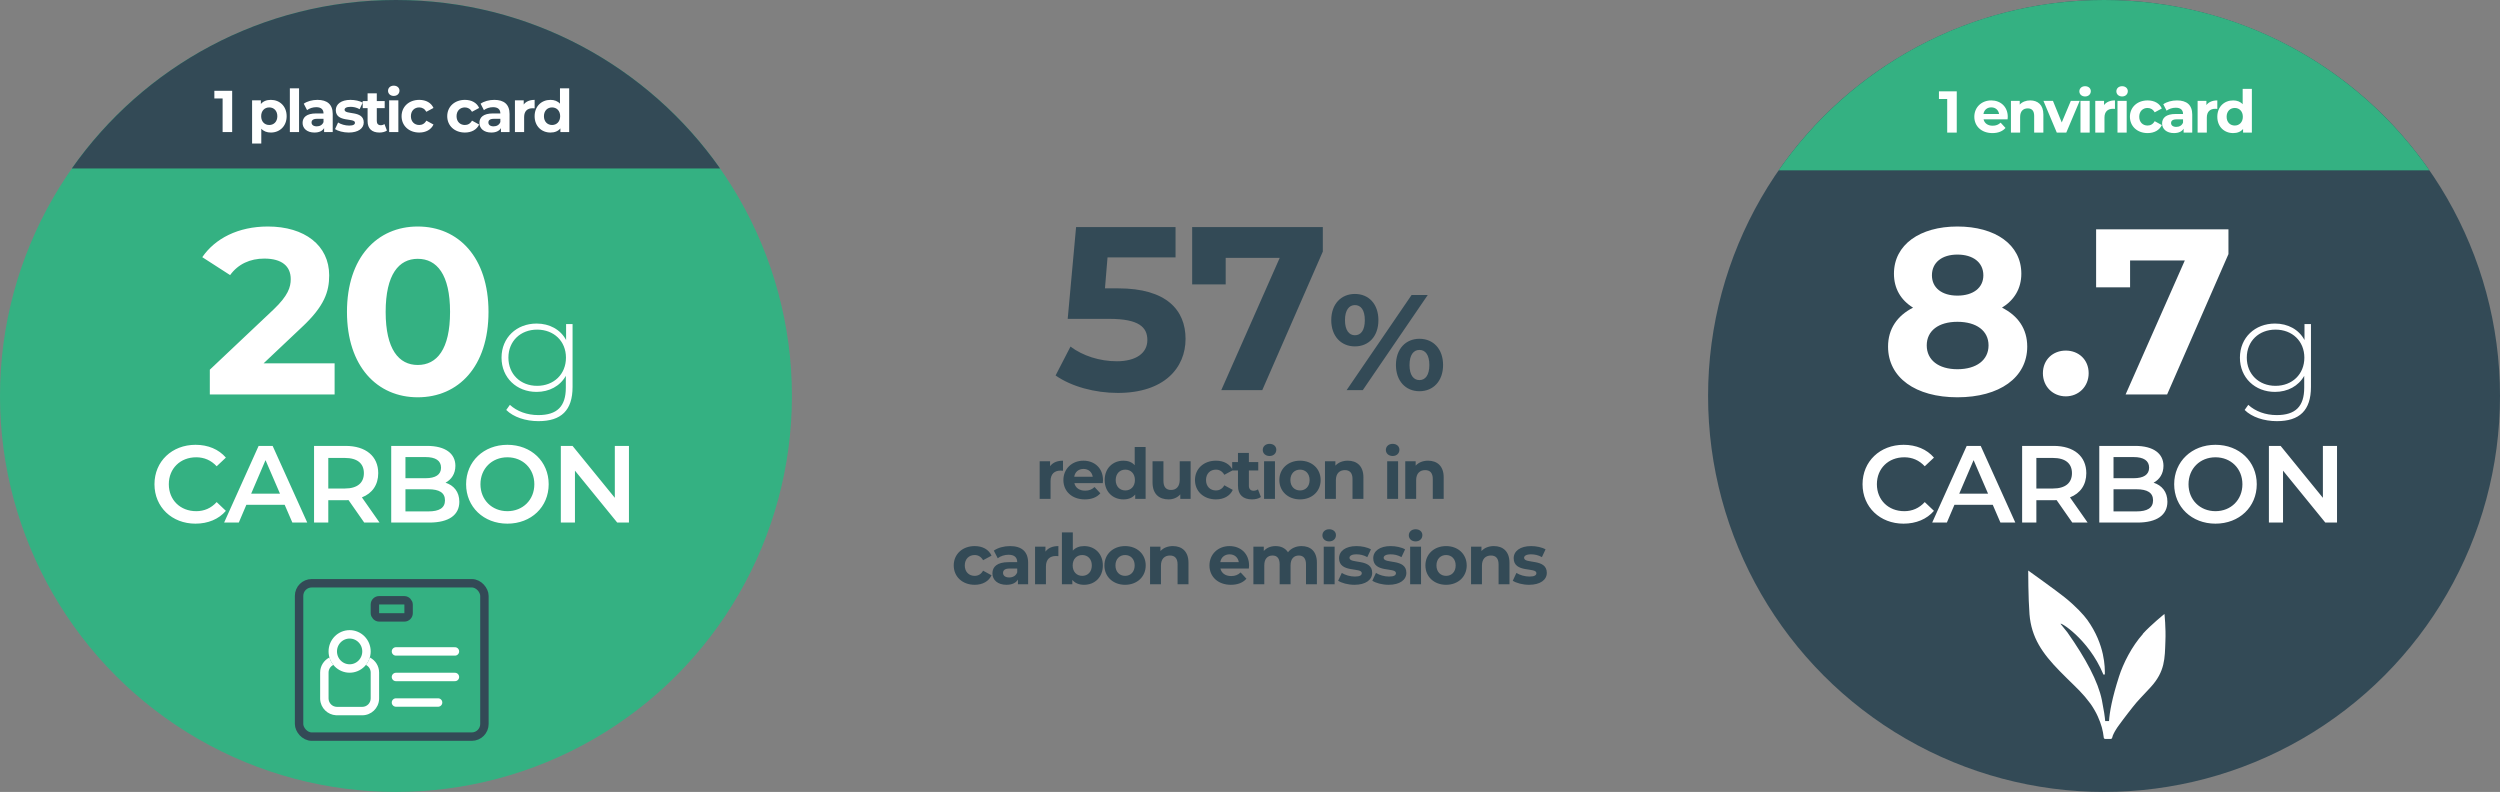
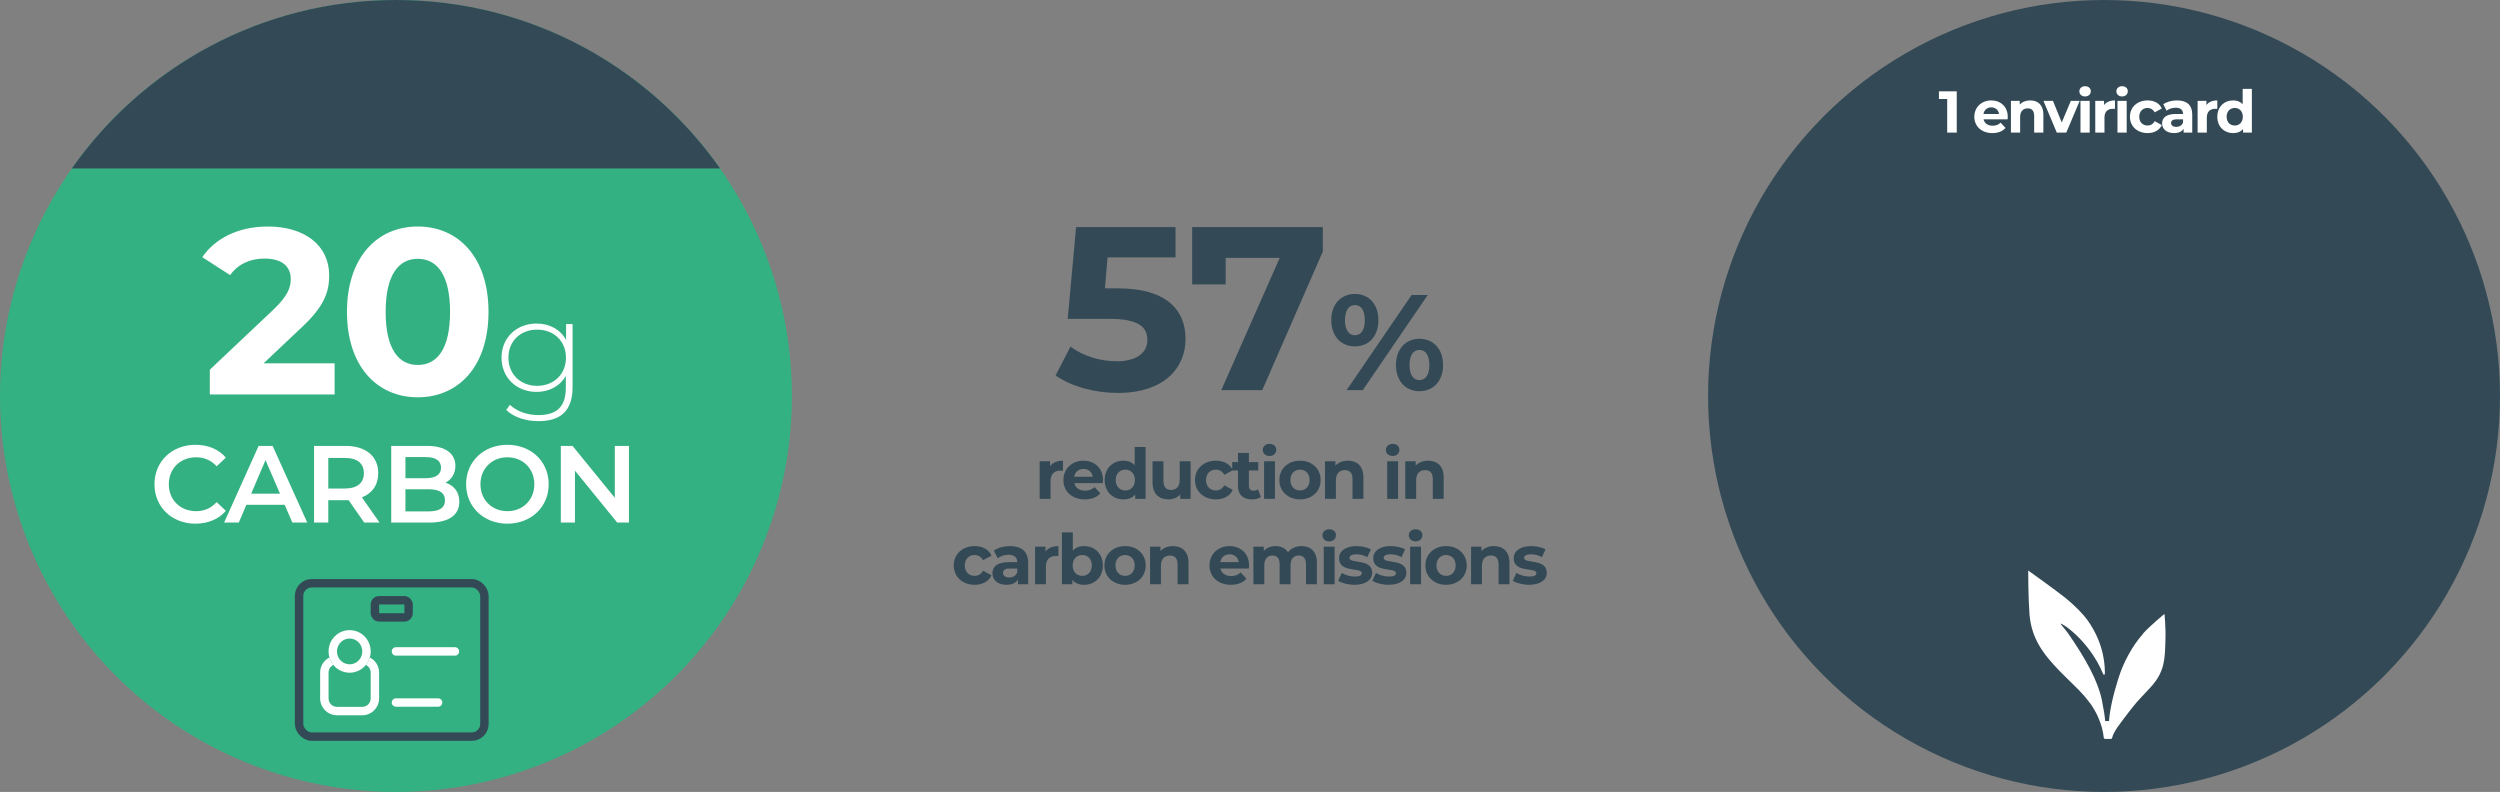
<svg xmlns="http://www.w3.org/2000/svg" width="644" height="204" viewBox="0 0 644 204" fill="none">
  <rect x="0" y="0" width="644" height="204" fill="#808080" stroke="none" />
  <circle cx="102" cy="102" r="102" fill="#34B182" />
  <path d="M102 0C136.526 0 167.043 17.155 185.498 43.404H18.502C36.957 17.155 67.475 0 102 0Z" fill="#334A56" />
-   <path d="M55.218 23.387H59.806V34.021H57.345V25.362H55.218V23.387ZM69.769 25.727C72.062 25.727 73.84 27.367 73.84 29.935C73.84 32.502 72.062 34.143 69.769 34.143C68.751 34.143 67.915 33.824 67.308 33.155V36.968H64.938V25.848H67.201V26.79C67.794 26.076 68.675 25.727 69.769 25.727ZM69.359 32.198C70.543 32.198 71.44 31.348 71.44 29.935C71.44 28.522 70.543 27.671 69.359 27.671C68.174 27.671 67.277 28.522 67.277 29.935C67.277 31.348 68.174 32.198 69.359 32.198ZM74.667 34.021V22.749H77.037V34.021H74.667ZM81.773 25.727C84.264 25.727 85.708 26.881 85.708 29.358V34.021H83.49V33.003C83.049 33.748 82.198 34.143 80.998 34.143C79.084 34.143 77.945 33.079 77.945 31.667C77.945 30.223 78.963 29.221 81.454 29.221H83.338C83.338 28.203 82.73 27.61 81.454 27.61C80.588 27.61 79.692 27.899 79.099 28.37L78.249 26.714C79.145 26.076 80.467 25.727 81.773 25.727ZM81.591 32.548C82.381 32.548 83.064 32.183 83.338 31.439V30.603H81.712C80.603 30.603 80.254 31.013 80.254 31.56C80.254 32.153 80.755 32.548 81.591 32.548ZM89.843 34.143C88.46 34.143 87.063 33.763 86.303 33.262L87.093 31.56C87.822 32.031 88.931 32.35 89.934 32.35C91.028 32.35 91.438 32.062 91.438 31.606C91.438 30.269 86.501 31.636 86.501 28.37C86.501 26.82 87.898 25.727 90.283 25.727C91.407 25.727 92.653 25.985 93.428 26.441L92.638 28.127C91.833 27.671 91.028 27.519 90.283 27.519C89.22 27.519 88.764 27.854 88.764 28.279C88.764 29.677 93.701 28.325 93.701 31.545C93.701 33.064 92.288 34.143 89.843 34.143ZM99.037 31.955L99.675 33.626C99.189 33.976 98.475 34.143 97.746 34.143C95.817 34.143 94.692 33.155 94.692 31.211V27.854H93.432V26.03H94.692V24.041H97.062V26.03H99.098V27.854H97.062V31.18C97.062 31.879 97.442 32.259 98.08 32.259C98.43 32.259 98.779 32.153 99.037 31.955ZM101.431 24.709C100.55 24.709 99.957 24.132 99.957 23.387C99.957 22.643 100.55 22.066 101.431 22.066C102.312 22.066 102.905 22.613 102.905 23.342C102.905 24.132 102.312 24.709 101.431 24.709ZM100.246 34.021V25.848H102.616V34.021H100.246ZM108.006 34.143C105.347 34.143 103.448 32.396 103.448 29.935C103.448 27.474 105.347 25.727 108.006 25.727C109.722 25.727 111.074 26.471 111.667 27.808L109.829 28.795C109.388 28.021 108.735 27.671 107.99 27.671C106.79 27.671 105.848 28.507 105.848 29.935C105.848 31.363 106.79 32.198 107.99 32.198C108.735 32.198 109.388 31.864 109.829 31.074L111.667 32.077C111.074 33.383 109.722 34.143 108.006 34.143ZM119.764 34.143C117.106 34.143 115.207 32.396 115.207 29.935C115.207 27.474 117.106 25.727 119.764 25.727C121.481 25.727 122.833 26.471 123.425 27.808L121.587 28.795C121.147 28.021 120.493 27.671 119.749 27.671C118.549 27.671 117.607 28.507 117.607 29.935C117.607 31.363 118.549 32.198 119.749 32.198C120.493 32.198 121.147 31.864 121.587 31.074L123.425 32.077C122.833 33.383 121.481 34.143 119.764 34.143ZM127.327 25.727C129.818 25.727 131.261 26.881 131.261 29.358V34.021H129.043V33.003C128.603 33.748 127.752 34.143 126.552 34.143C124.638 34.143 123.499 33.079 123.499 31.667C123.499 30.223 124.516 29.221 127.008 29.221H128.892C128.892 28.203 128.284 27.61 127.008 27.61C126.142 27.61 125.246 27.899 124.653 28.37L123.802 26.714C124.699 26.076 126.02 25.727 127.327 25.727ZM127.144 32.548C127.934 32.548 128.618 32.183 128.892 31.439V30.603H127.266C126.157 30.603 125.808 31.013 125.808 31.56C125.808 32.153 126.309 32.548 127.144 32.548ZM134.91 26.927C135.487 26.137 136.46 25.727 137.721 25.727V27.914C137.523 27.899 137.371 27.884 137.189 27.884C135.882 27.884 135.017 28.598 135.017 30.163V34.021H132.647V25.848H134.91V26.927ZM144.251 22.749H146.621V34.021H144.357V33.079C143.765 33.793 142.899 34.143 141.805 34.143C139.496 34.143 137.719 32.502 137.719 29.935C137.719 27.367 139.496 25.727 141.805 25.727C142.808 25.727 143.659 26.046 144.251 26.714V22.749ZM142.215 32.198C143.385 32.198 144.297 31.348 144.297 29.935C144.297 28.522 143.385 27.671 142.215 27.671C141.03 27.671 140.119 28.522 140.119 29.935C140.119 31.348 141.03 32.198 142.215 32.198Z" fill="white" />
  <path d="M67.905 93.592H86.196V101.613H54.05V95.233L70.457 79.737C74.225 76.152 74.893 73.964 74.893 71.898C74.893 68.556 72.584 66.612 68.088 66.612C64.442 66.612 61.342 68.009 59.276 70.865L52.106 66.247C55.387 61.447 61.342 58.348 68.999 58.348C78.478 58.348 84.798 63.209 84.798 70.926C84.798 75.058 83.644 78.826 77.689 84.355L67.905 93.592ZM107.609 102.342C97.157 102.342 89.379 94.382 89.379 80.345C89.379 66.308 97.157 58.348 107.609 58.348C118.122 58.348 125.839 66.308 125.839 80.345C125.839 94.382 118.122 102.342 107.609 102.342ZM107.609 94.017C112.531 94.017 115.934 90.007 115.934 80.345C115.934 70.683 112.531 66.672 107.609 66.672C102.748 66.672 99.345 70.683 99.345 80.345C99.345 90.007 102.748 94.017 107.609 94.017ZM145.826 83.487H147.493V99.668C147.493 105.745 144.542 108.488 138.708 108.488C135.409 108.488 132.249 107.446 130.409 105.606L131.347 104.287C133.152 105.953 135.757 106.926 138.673 106.926C143.5 106.926 145.757 104.703 145.757 99.877V96.821C144.264 99.46 141.486 100.953 138.222 100.953C133.083 100.953 129.194 97.307 129.194 92.133C129.194 86.96 133.083 83.348 138.222 83.348C141.555 83.348 144.368 84.876 145.826 87.585V83.487ZM138.361 99.391C142.666 99.391 145.792 96.404 145.792 92.133C145.792 87.862 142.666 84.911 138.361 84.911C134.09 84.911 130.965 87.862 130.965 92.133C130.965 96.404 134.09 99.391 138.361 99.391ZM50.342 134.895C44.305 134.895 39.791 130.635 39.791 124.738C39.791 118.842 44.305 114.582 50.371 114.582C53.587 114.582 56.352 115.739 58.185 117.883L55.816 120.112C54.377 118.56 52.599 117.798 50.54 117.798C46.449 117.798 43.487 120.676 43.487 124.738C43.487 128.801 46.449 131.679 50.54 131.679C52.599 131.679 54.377 130.917 55.816 129.337L58.185 131.594C56.352 133.738 53.587 134.895 50.342 134.895ZM75.31 134.613L73.335 130.042H63.461L61.514 134.613H57.734L66.621 114.864H70.232L79.147 134.613H75.31ZM64.702 127.165H72.122L68.398 118.532L64.702 127.165ZM97.771 134.613H93.821L89.786 128.829C89.532 128.858 89.279 128.858 89.025 128.858H84.567V134.613H80.899V114.864H89.025C94.216 114.864 97.432 117.516 97.432 121.889C97.432 124.88 95.909 127.08 93.228 128.124L97.771 134.613ZM93.736 121.889C93.736 119.406 92.072 117.967 88.855 117.967H84.567V125.839H88.855C92.072 125.839 93.736 124.372 93.736 121.889ZM114.769 124.343C116.885 125.021 118.324 126.685 118.324 129.252C118.324 132.638 115.672 134.613 110.594 134.613H100.776V114.864H110.03C114.769 114.864 117.309 116.867 117.309 119.999C117.309 122.03 116.293 123.525 114.769 124.343ZM109.635 117.742H104.444V123.187H109.635C112.174 123.187 113.613 122.284 113.613 120.478C113.613 118.644 112.174 117.742 109.635 117.742ZM110.368 131.735C113.133 131.735 114.628 130.861 114.628 128.886C114.628 126.911 113.133 126.036 110.368 126.036H104.444V131.735H110.368ZM130.705 134.895C124.582 134.895 120.068 130.578 120.068 124.738C120.068 118.898 124.582 114.582 130.705 114.582C136.827 114.582 141.341 118.87 141.341 124.738C141.341 130.607 136.827 134.895 130.705 134.895ZM130.705 131.679C134.683 131.679 137.645 128.773 137.645 124.738C137.645 120.704 134.683 117.798 130.705 117.798C126.727 117.798 123.764 120.704 123.764 124.738C123.764 128.773 126.727 131.679 130.705 131.679ZM158.378 114.864H162.017V134.613H158.998L148.108 121.24V134.613H144.469V114.864H147.488L158.378 128.237V114.864Z" fill="white" />
  <rect x="77.042" y="150.246" width="47.745" height="39.507" rx="3.255" stroke="#334A56" stroke-width="2.17" />
  <rect x="96.574" y="154.633" width="8.681" height="4.41" rx="1.085" stroke="#334A56" stroke-width="2.17" />
  <path d="M90.064 163.408C92.45 163.408 94.404 165.366 94.404 167.806C94.404 170.246 92.451 172.205 90.064 172.205C87.678 172.205 85.724 170.246 85.724 167.806C85.724 165.366 87.678 163.408 90.064 163.408Z" stroke="white" stroke-width="2.17" />
  <path d="M84.861 169.364C85.07 170.076 85.416 170.729 85.871 171.288C85.142 171.638 84.638 172.381 84.638 173.244V179.918C84.638 181.116 85.61 182.087 86.809 182.088H93.318C94.517 182.088 95.489 181.116 95.489 179.918V173.244C95.489 172.381 94.984 171.638 94.255 171.288C94.71 170.729 95.056 170.077 95.265 169.365C96.684 170.079 97.659 171.547 97.659 173.244V179.918L97.653 180.14C97.537 182.434 95.641 184.257 93.318 184.257H86.809L86.585 184.253C84.365 184.14 82.586 182.36 82.474 180.14L82.468 179.918V173.244C82.468 171.547 83.442 170.078 84.861 169.364Z" fill="white" />
  <path d="M102 167.806H117.191" stroke="white" stroke-width="2.17" stroke-linecap="round" />
-   <path d="M102 174.387H117.191" stroke="white" stroke-width="2.17" stroke-linecap="round" />
  <path d="M102 180.968H112.851" stroke="white" stroke-width="2.17" stroke-linecap="round" />
  <path d="M288.059 74.28C300.479 74.28 305.399 79.86 305.399 87.3C305.399 94.74 299.939 101.22 287.939 101.22C282.119 101.22 275.999 99.6 271.919 96.72L275.759 89.28C278.939 91.68 283.319 93.06 287.699 93.06C292.559 93.06 295.559 91.02 295.559 87.6C295.559 84.3 293.399 82.14 285.779 82.14H275.039L277.199 58.5H302.819V66.3H285.299L284.639 74.28H288.059ZM307.1 58.5H340.76V64.8L325.16 100.5H314.6L329.66 66.42H315.74V73.26H307.1V58.5ZM349.022 89.23C345.452 89.23 342.932 86.605 342.932 82.475C342.932 78.345 345.452 75.72 349.022 75.72C352.592 75.72 355.077 78.31 355.077 82.475C355.077 86.64 352.592 89.23 349.022 89.23ZM346.887 100.5L363.617 76H367.782L351.052 100.5H346.887ZM349.022 86.36C350.562 86.36 351.577 85.1 351.577 82.475C351.577 79.85 350.562 78.59 349.022 78.59C347.517 78.59 346.467 79.885 346.467 82.475C346.467 85.065 347.517 86.36 349.022 86.36ZM365.647 100.78C362.112 100.78 359.592 98.155 359.592 94.025C359.592 89.895 362.112 87.27 365.647 87.27C369.217 87.27 371.737 89.895 371.737 94.025C371.737 98.155 369.217 100.78 365.647 100.78ZM365.647 97.91C367.187 97.91 368.202 96.615 368.202 94.025C368.202 91.435 367.187 90.14 365.647 90.14C364.142 90.14 363.092 91.4 363.092 94.025C363.092 96.65 364.142 97.91 365.647 97.91ZM270.497 120.094C271.181 119.158 272.333 118.672 273.827 118.672V121.264C273.593 121.246 273.413 121.228 273.197 121.228C271.649 121.228 270.623 122.074 270.623 123.928V128.5H267.815V118.816H270.497V120.094ZM284.136 123.694C284.136 123.91 284.1 124.216 284.082 124.45H276.756C277.026 125.656 278.052 126.394 279.528 126.394C280.554 126.394 281.292 126.088 281.958 125.458L283.452 127.078C282.552 128.104 281.202 128.644 279.456 128.644C276.108 128.644 273.93 126.538 273.93 123.658C273.93 120.76 276.144 118.672 279.096 118.672C281.94 118.672 284.136 120.58 284.136 123.694ZM279.114 120.796C277.836 120.796 276.918 121.57 276.72 122.812H281.49C281.292 121.588 280.374 120.796 279.114 120.796ZM292.301 115.144H295.109V128.5H292.427V127.384C291.725 128.23 290.699 128.644 289.403 128.644C286.667 128.644 284.561 126.7 284.561 123.658C284.561 120.616 286.667 118.672 289.403 118.672C290.591 118.672 291.599 119.05 292.301 119.842V115.144ZM289.889 126.34C291.275 126.34 292.355 125.332 292.355 123.658C292.355 121.984 291.275 120.976 289.889 120.976C288.485 120.976 287.405 121.984 287.405 123.658C287.405 125.332 288.485 126.34 289.889 126.34ZM303.897 118.816H306.705V128.5H304.041V127.348C303.303 128.194 302.223 128.644 301.035 128.644C298.605 128.644 296.895 127.276 296.895 124.288V118.816H299.703V123.874C299.703 125.494 300.423 126.214 301.665 126.214C302.961 126.214 303.897 125.386 303.897 123.604V118.816ZM313.227 128.644C310.077 128.644 307.827 126.574 307.827 123.658C307.827 120.742 310.077 118.672 313.227 118.672C315.261 118.672 316.863 119.554 317.565 121.138L315.387 122.308C314.865 121.39 314.091 120.976 313.209 120.976C311.787 120.976 310.671 121.966 310.671 123.658C310.671 125.35 311.787 126.34 313.209 126.34C314.091 126.34 314.865 125.944 315.387 125.008L317.565 126.196C316.863 127.744 315.261 128.644 313.227 128.644ZM324.052 126.052L324.808 128.032C324.232 128.446 323.386 128.644 322.522 128.644C320.236 128.644 318.904 127.474 318.904 125.17V121.192H317.41V119.032H318.904V116.674H321.712V119.032H324.124V121.192H321.712V125.134C321.712 125.962 322.162 126.412 322.918 126.412C323.332 126.412 323.746 126.286 324.052 126.052ZM327.029 117.466C325.985 117.466 325.283 116.782 325.283 115.9C325.283 115.018 325.985 114.334 327.029 114.334C328.073 114.334 328.775 114.982 328.775 115.846C328.775 116.782 328.073 117.466 327.029 117.466ZM325.625 128.5V118.816H328.433V128.5H325.625ZM334.888 128.644C331.81 128.644 329.56 126.574 329.56 123.658C329.56 120.742 331.81 118.672 334.888 118.672C337.966 118.672 340.198 120.742 340.198 123.658C340.198 126.574 337.966 128.644 334.888 128.644ZM334.888 126.34C336.292 126.34 337.354 125.332 337.354 123.658C337.354 121.984 336.292 120.976 334.888 120.976C333.484 120.976 332.404 121.984 332.404 123.658C332.404 125.332 333.484 126.34 334.888 126.34ZM347.201 118.672C349.487 118.672 351.215 120.004 351.215 122.956V128.5H348.407V123.388C348.407 121.822 347.687 121.102 346.445 121.102C345.095 121.102 344.123 121.93 344.123 123.712V128.5H341.315V118.816H343.997V119.95C344.753 119.122 345.887 118.672 347.201 118.672ZM358.743 117.466C357.699 117.466 356.997 116.782 356.997 115.9C356.997 115.018 357.699 114.334 358.743 114.334C359.787 114.334 360.489 114.982 360.489 115.846C360.489 116.782 359.787 117.466 358.743 117.466ZM357.339 128.5V118.816H360.147V128.5H357.339ZM367.879 118.672C370.165 118.672 371.893 120.004 371.893 122.956V128.5H369.085V123.388C369.085 121.822 368.365 121.102 367.123 121.102C365.773 121.102 364.801 121.93 364.801 123.712V128.5H361.993V118.816H364.675V119.95C365.431 119.122 366.565 118.672 367.879 118.672ZM251.082 150.644C247.932 150.644 245.682 148.574 245.682 145.658C245.682 142.742 247.932 140.672 251.082 140.672C253.116 140.672 254.718 141.554 255.42 143.138L253.242 144.308C252.72 143.39 251.946 142.976 251.064 142.976C249.642 142.976 248.526 143.966 248.526 145.658C248.526 147.35 249.642 148.34 251.064 148.34C251.946 148.34 252.72 147.944 253.242 147.008L255.42 148.196C254.718 149.744 253.116 150.644 251.082 150.644ZM260.183 140.672C263.135 140.672 264.845 142.04 264.845 144.974V150.5H262.217V149.294C261.695 150.176 260.687 150.644 259.265 150.644C256.997 150.644 255.647 149.384 255.647 147.71C255.647 146 256.853 144.812 259.805 144.812H262.037C262.037 143.606 261.317 142.904 259.805 142.904C258.779 142.904 257.717 143.246 257.015 143.804L256.007 141.842C257.069 141.086 258.635 140.672 260.183 140.672ZM259.967 148.754C260.903 148.754 261.713 148.322 262.037 147.44V146.45H260.111C258.797 146.45 258.383 146.936 258.383 147.584C258.383 148.286 258.977 148.754 259.967 148.754ZM269.309 142.094C269.993 141.158 271.145 140.672 272.639 140.672V143.264C272.405 143.246 272.225 143.228 272.009 143.228C270.461 143.228 269.435 144.074 269.435 145.928V150.5H266.627V140.816H269.309V142.094ZM279.273 140.672C281.991 140.672 284.097 142.616 284.097 145.658C284.097 148.7 281.991 150.644 279.273 150.644C277.977 150.644 276.933 150.23 276.231 149.384V150.5H273.549V137.144H276.357V141.842C277.077 141.05 278.067 140.672 279.273 140.672ZM278.787 148.34C280.191 148.34 281.253 147.332 281.253 145.658C281.253 143.984 280.191 142.976 278.787 142.976C277.383 142.976 276.321 143.984 276.321 145.658C276.321 147.332 277.383 148.34 278.787 148.34ZM289.825 150.644C286.747 150.644 284.497 148.574 284.497 145.658C284.497 142.742 286.747 140.672 289.825 140.672C292.903 140.672 295.135 142.742 295.135 145.658C295.135 148.574 292.903 150.644 289.825 150.644ZM289.825 148.34C291.229 148.34 292.291 147.332 292.291 145.658C292.291 143.984 291.229 142.976 289.825 142.976C288.421 142.976 287.341 143.984 287.341 145.658C287.341 147.332 288.421 148.34 289.825 148.34ZM302.139 140.672C304.425 140.672 306.153 142.004 306.153 144.956V150.5H303.345V145.388C303.345 143.822 302.625 143.102 301.383 143.102C300.033 143.102 299.061 143.93 299.061 145.712V150.5H296.253V140.816H298.935V141.95C299.691 141.122 300.825 140.672 302.139 140.672ZM321.762 145.694C321.762 145.91 321.726 146.216 321.708 146.45H314.382C314.652 147.656 315.678 148.394 317.154 148.394C318.18 148.394 318.918 148.088 319.584 147.458L321.078 149.078C320.178 150.104 318.828 150.644 317.082 150.644C313.734 150.644 311.556 148.538 311.556 145.658C311.556 142.76 313.77 140.672 316.722 140.672C319.566 140.672 321.762 142.58 321.762 145.694ZM316.74 142.796C315.462 142.796 314.544 143.57 314.346 144.812H319.116C318.918 143.588 318 142.796 316.74 142.796ZM335.274 140.672C337.578 140.672 339.234 142.004 339.234 144.956V150.5H336.426V145.388C336.426 143.822 335.724 143.102 334.59 143.102C333.33 143.102 332.448 143.912 332.448 145.64V150.5H329.64V145.388C329.64 143.822 328.974 143.102 327.804 143.102C326.562 143.102 325.68 143.912 325.68 145.64V150.5H322.872V140.816H325.554V141.932C326.274 141.104 327.354 140.672 328.596 140.672C329.946 140.672 331.098 141.194 331.782 142.256C332.556 141.266 333.816 140.672 335.274 140.672ZM342.396 139.466C341.352 139.466 340.65 138.782 340.65 137.9C340.65 137.018 341.352 136.334 342.396 136.334C343.44 136.334 344.142 136.982 344.142 137.846C344.142 138.782 343.44 139.466 342.396 139.466ZM340.992 150.5V140.816H343.8V150.5H340.992ZM348.904 150.644C347.266 150.644 345.61 150.194 344.71 149.6L345.646 147.584C346.51 148.142 347.824 148.52 349.012 148.52C350.308 148.52 350.794 148.178 350.794 147.638C350.794 146.054 344.944 147.674 344.944 143.804C344.944 141.968 346.6 140.672 349.426 140.672C350.758 140.672 352.234 140.978 353.152 141.518L352.216 143.516C351.262 142.976 350.308 142.796 349.426 142.796C348.166 142.796 347.626 143.192 347.626 143.696C347.626 145.352 353.476 143.75 353.476 147.566C353.476 149.366 351.802 150.644 348.904 150.644ZM357.707 150.644C356.069 150.644 354.413 150.194 353.513 149.6L354.449 147.584C355.313 148.142 356.627 148.52 357.815 148.52C359.111 148.52 359.597 148.178 359.597 147.638C359.597 146.054 353.747 147.674 353.747 143.804C353.747 141.968 355.403 140.672 358.229 140.672C359.561 140.672 361.037 140.978 361.955 141.518L361.019 143.516C360.065 142.976 359.111 142.796 358.229 142.796C356.969 142.796 356.429 143.192 356.429 143.696C356.429 145.352 362.279 143.75 362.279 147.566C362.279 149.366 360.605 150.644 357.707 150.644ZM364.656 139.466C363.612 139.466 362.91 138.782 362.91 137.9C362.91 137.018 363.612 136.334 364.656 136.334C365.7 136.334 366.402 136.982 366.402 137.846C366.402 138.782 365.7 139.466 364.656 139.466ZM363.252 150.5V140.816H366.06V150.5H363.252ZM372.514 150.644C369.436 150.644 367.186 148.574 367.186 145.658C367.186 142.742 369.436 140.672 372.514 140.672C375.592 140.672 377.824 142.742 377.824 145.658C377.824 148.574 375.592 150.644 372.514 150.644ZM372.514 148.34C373.918 148.34 374.98 147.332 374.98 145.658C374.98 143.984 373.918 142.976 372.514 142.976C371.11 142.976 370.03 143.984 370.03 145.658C370.03 147.332 371.11 148.34 372.514 148.34ZM384.828 140.672C387.114 140.672 388.842 142.004 388.842 144.956V150.5H386.034V145.388C386.034 143.822 385.314 143.102 384.072 143.102C382.722 143.102 381.75 143.93 381.75 145.712V150.5H378.942V140.816H381.624V141.95C382.38 141.122 383.514 140.672 384.828 140.672ZM393.886 150.644C392.248 150.644 390.592 150.194 389.692 149.6L390.628 147.584C391.492 148.142 392.806 148.52 393.994 148.52C395.29 148.52 395.776 148.178 395.776 147.638C395.776 146.054 389.926 147.674 389.926 143.804C389.926 141.968 391.582 140.672 394.408 140.672C395.74 140.672 397.216 140.978 398.134 141.518L397.198 143.516C396.244 142.976 395.29 142.796 394.408 142.796C393.148 142.796 392.608 143.192 392.608 143.696C392.608 145.352 398.458 143.75 398.458 147.566C398.458 149.366 396.784 150.644 393.886 150.644Z" fill="#334A56" />
  <circle cx="542" cy="102" r="102" fill="#334A56" />
-   <path d="M542 0C576.73 0 607.406 17.358 625.826 43.871H458.174C476.594 17.358 507.27 0 542 0Z" fill="#34B182" />
  <path d="M499.472 23.527H504.06V34.161H501.599V25.502H499.472V23.527ZM517.198 30.105C517.198 30.288 517.167 30.546 517.152 30.743H510.969C511.197 31.761 512.063 32.384 513.309 32.384C514.175 32.384 514.797 32.126 515.36 31.594L516.62 32.961C515.861 33.827 514.722 34.283 513.248 34.283C510.422 34.283 508.584 32.505 508.584 30.075C508.584 27.629 510.453 25.867 512.944 25.867C515.344 25.867 517.198 27.477 517.198 30.105ZM512.959 27.659C511.881 27.659 511.106 28.313 510.939 29.361H514.965C514.797 28.328 514.023 27.659 512.959 27.659ZM522.984 25.867C524.913 25.867 526.371 26.991 526.371 29.482V34.161H524.001V29.847C524.001 28.525 523.394 27.918 522.346 27.918C521.206 27.918 520.386 28.616 520.386 30.12V34.161H518.016V25.988H520.279V26.945C520.918 26.247 521.875 25.867 522.984 25.867ZM533.445 25.988H535.724L532.275 34.161H529.829L526.396 25.988H528.842L531.106 31.548L533.445 25.988ZM537.116 24.849C536.235 24.849 535.643 24.272 535.643 23.527C535.643 22.783 536.235 22.206 537.116 22.206C537.997 22.206 538.59 22.753 538.59 23.482C538.59 24.272 537.997 24.849 537.116 24.849ZM535.931 34.161V25.988H538.301V34.161H535.931ZM542.004 27.067C542.582 26.277 543.554 25.867 544.815 25.867V28.054C544.617 28.039 544.466 28.024 544.283 28.024C542.977 28.024 542.111 28.738 542.111 30.303V34.161H539.741V25.988H542.004V27.067ZM546.649 24.849C545.768 24.849 545.176 24.272 545.176 23.527C545.176 22.783 545.768 22.206 546.649 22.206C547.531 22.206 548.123 22.753 548.123 23.482C548.123 24.272 547.531 24.849 546.649 24.849ZM545.464 34.161V25.988H547.834V34.161H545.464ZM553.224 34.283C550.565 34.283 548.667 32.536 548.667 30.075C548.667 27.614 550.565 25.867 553.224 25.867C554.941 25.867 556.293 26.611 556.885 27.948L555.047 28.935C554.606 28.161 553.953 27.811 553.209 27.811C552.009 27.811 551.067 28.647 551.067 30.075C551.067 31.503 552.009 32.338 553.209 32.338C553.953 32.338 554.606 32.004 555.047 31.214L556.885 32.217C556.293 33.523 554.941 34.283 553.224 34.283ZM560.787 25.867C563.278 25.867 564.721 27.021 564.721 29.497V34.161H562.503V33.144C562.063 33.888 561.212 34.283 560.012 34.283C558.098 34.283 556.958 33.219 556.958 31.807C556.958 30.363 557.976 29.361 560.468 29.361H562.351C562.351 28.343 561.744 27.75 560.468 27.75C559.602 27.75 558.705 28.039 558.113 28.51L557.262 26.854C558.158 26.216 559.48 25.867 560.787 25.867ZM560.604 32.688C561.394 32.688 562.078 32.323 562.351 31.579V30.743H560.726C559.617 30.743 559.267 31.153 559.267 31.7C559.267 32.293 559.769 32.688 560.604 32.688ZM568.37 27.067C568.947 26.277 569.92 25.867 571.18 25.867V28.054C570.983 28.039 570.831 28.024 570.649 28.024C569.342 28.024 568.476 28.738 568.476 30.303V34.161H566.106V25.988H568.37V27.067ZM577.711 22.889H580.081V34.161H577.817V33.219C577.225 33.933 576.359 34.283 575.265 34.283C572.956 34.283 571.179 32.642 571.179 30.075C571.179 27.507 572.956 25.867 575.265 25.867C576.268 25.867 577.118 26.186 577.711 26.854V22.889ZM575.675 32.338C576.845 32.338 577.756 31.488 577.756 30.075C577.756 28.662 576.845 27.811 575.675 27.811C574.49 27.811 573.579 28.662 573.579 30.075C573.579 31.488 574.49 32.338 575.675 32.338Z" fill="white" />
-   <path d="M515.713 79.251C519.845 81.317 522.215 84.72 522.215 89.277C522.215 97.299 515.044 102.342 504.228 102.342C493.472 102.342 486.363 97.299 486.363 89.277C486.363 84.72 488.733 81.317 492.804 79.251C489.644 77.306 487.882 74.329 487.882 70.501C487.882 63.026 494.566 58.348 504.228 58.348C514.011 58.348 520.695 63.026 520.695 70.501C520.695 74.329 518.872 77.306 515.713 79.251ZM504.228 65.579C500.278 65.579 497.665 67.584 497.665 70.926C497.665 74.147 500.217 76.152 504.228 76.152C508.299 76.152 510.912 74.147 510.912 70.926C510.912 67.584 508.238 65.579 504.228 65.579ZM504.228 95.111C509.15 95.111 512.249 92.741 512.249 88.974C512.249 85.206 509.15 82.897 504.228 82.897C499.367 82.897 496.328 85.206 496.328 88.974C496.328 92.741 499.367 95.111 504.228 95.111ZM532.145 102.099C528.864 102.099 526.251 99.608 526.251 96.144C526.251 92.62 528.864 90.31 532.145 90.31C535.426 90.31 538.039 92.62 538.039 96.144C538.039 99.608 535.426 102.099 532.145 102.099ZM539.959 59.077H574.049V65.457L558.25 101.613H547.555L562.807 67.098H548.709V74.025H539.959V59.077ZM593.636 83.487H595.302V99.668C595.302 105.745 592.351 108.488 586.517 108.488C583.219 108.488 580.059 107.446 578.218 105.606L579.156 104.287C580.962 105.953 583.566 106.926 586.483 106.926C591.309 106.926 593.566 104.703 593.566 99.877V96.821C592.073 99.46 589.295 100.953 586.031 100.953C580.892 100.953 577.003 97.307 577.003 92.133C577.003 86.96 580.892 83.348 586.031 83.348C589.365 83.348 592.177 84.876 593.636 87.585V83.487ZM586.17 99.391C590.476 99.391 593.601 96.404 593.601 92.133C593.601 87.862 590.476 84.911 586.17 84.911C581.899 84.911 578.774 87.862 578.774 92.133C578.774 96.404 581.899 99.391 586.17 99.391ZM490.342 134.895C484.305 134.895 479.791 130.635 479.791 124.738C479.791 118.842 484.305 114.582 490.371 114.582C493.587 114.582 496.352 115.739 498.186 117.883L495.816 120.112C494.377 118.56 492.599 117.798 490.54 117.798C486.449 117.798 483.487 120.676 483.487 124.738C483.487 128.801 486.449 131.679 490.54 131.679C492.599 131.679 494.377 130.917 495.816 129.337L498.186 131.594C496.352 133.738 493.587 134.895 490.342 134.895ZM515.31 134.613L513.336 130.042H503.461L501.514 134.613H497.734L506.621 114.864H510.232L519.147 134.613H515.31ZM504.702 127.165H512.122L508.398 118.532L504.702 127.165ZM537.771 134.613H533.821L529.786 128.829C529.532 128.858 529.279 128.858 529.025 128.858H524.567V134.613H520.899V114.864H529.025C534.216 114.864 537.432 117.516 537.432 121.889C537.432 124.88 535.909 127.08 533.228 128.124L537.771 134.613ZM533.736 121.889C533.736 119.406 532.072 117.967 528.855 117.967H524.567V125.839H528.855C532.072 125.839 533.736 124.372 533.736 121.889ZM554.769 124.343C556.885 125.021 558.324 126.685 558.324 129.252C558.324 132.638 555.672 134.613 550.594 134.613H540.776V114.864H550.03C554.769 114.864 557.309 116.867 557.309 119.999C557.309 122.03 556.293 123.525 554.769 124.343ZM549.635 117.742H544.444V123.187H549.635C552.174 123.187 553.613 122.284 553.613 120.478C553.613 118.644 552.174 117.742 549.635 117.742ZM550.368 131.735C553.133 131.735 554.628 130.861 554.628 128.886C554.628 126.911 553.133 126.036 550.368 126.036H544.444V131.735H550.368ZM570.705 134.895C564.582 134.895 560.068 130.578 560.068 124.738C560.068 118.898 564.582 114.582 570.705 114.582C576.827 114.582 581.341 118.87 581.341 124.738C581.341 130.607 576.827 134.895 570.705 134.895ZM570.705 131.679C574.683 131.679 577.645 128.773 577.645 124.738C577.645 120.704 574.683 117.798 570.705 117.798C566.727 117.798 563.764 120.704 563.764 124.738C563.764 128.773 566.727 131.679 570.705 131.679ZM598.378 114.864H602.017V134.613H598.998L588.108 121.24V134.613H584.469V114.864H587.488L598.378 128.237V114.864Z" fill="white" />
  <path d="M552.015 163.31C549.163 166.49 546.926 170.899 545.851 174.299C544.096 179.761 543.438 183.381 543.285 185.75H542.297C542.21 184.653 541.968 182.964 541.442 180.332C540.477 175.594 537.34 169.693 532.558 162.893L530.847 160.765C530.233 159.888 537.954 164.406 541.793 173.663C541.903 173.905 542.21 173.839 542.21 173.554C542.21 172.084 542.319 166.161 537.713 159.712C536.792 158.418 534.642 156.093 531.812 153.834C529.772 152.188 522.468 146.968 522.468 146.968C522.468 146.968 522.468 154.031 522.797 158.221C523.279 164.209 526.065 168.267 530.606 172.895C533.479 175.835 535.366 177.458 537.099 179.498C537.581 180.068 538.042 180.661 538.503 181.275C538.897 181.823 539.248 182.394 539.577 182.964C539.863 183.468 540.148 183.995 540.389 184.543C540.608 185.026 540.806 185.508 540.981 185.991C541.135 186.43 541.288 186.89 541.42 187.329C541.661 188.185 541.815 189.062 541.925 189.961C541.925 189.961 541.925 189.983 541.925 190.005C541.946 190.203 542.122 190.356 542.319 190.356H543.701C543.833 190.356 543.986 190.29 544.052 190.159C544.096 190.071 544.118 189.983 544.14 189.895C544.162 189.808 544.206 189.698 544.228 189.61C544.228 189.61 544.228 189.588 544.228 189.566C544.294 189.369 544.381 189.194 544.469 189.018C544.645 188.645 544.864 188.272 545.083 187.921C545.346 187.483 545.632 187.066 545.939 186.671C546.29 186.188 546.641 185.706 546.992 185.245C547.386 184.719 547.803 184.192 548.198 183.666C548.593 183.161 548.988 182.657 549.383 182.152C550.765 180.375 551.664 179.586 554.011 177.019C557.74 172.961 557.652 169.539 557.806 165.218C557.959 161.73 557.565 158.155 557.565 158.155C557.565 158.155 554.077 160.963 551.993 163.266" fill="white" />
</svg>